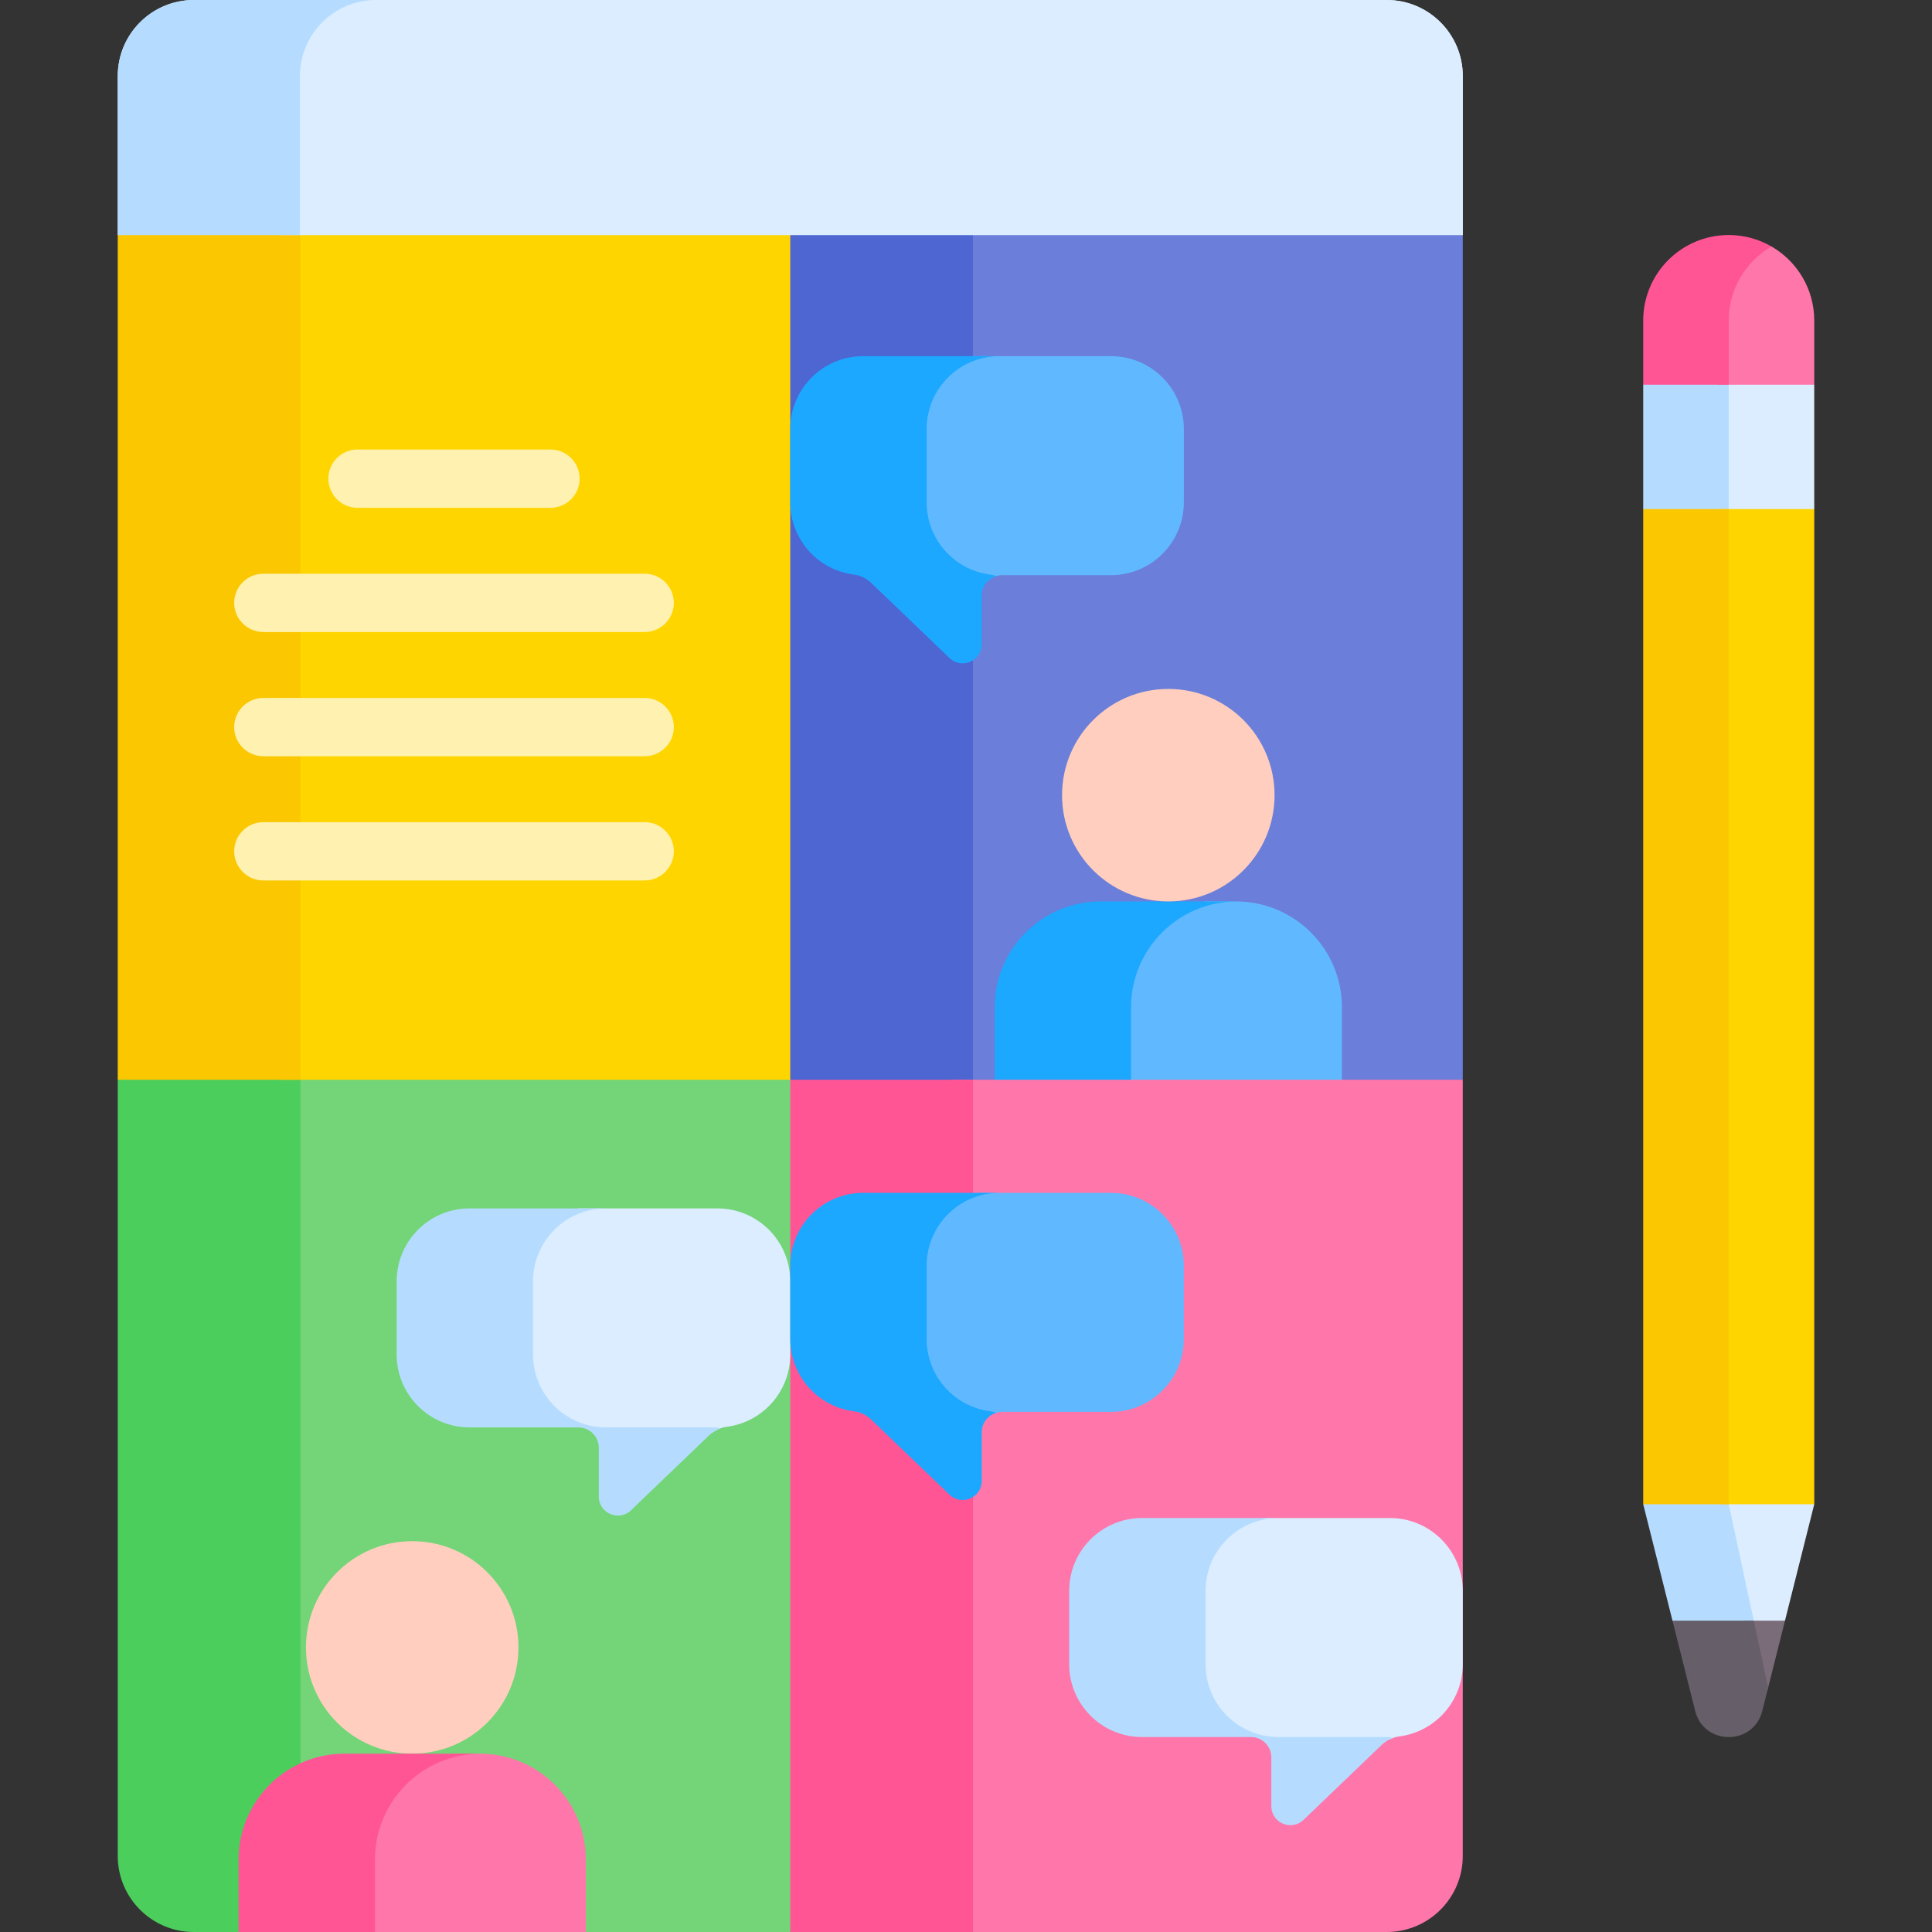
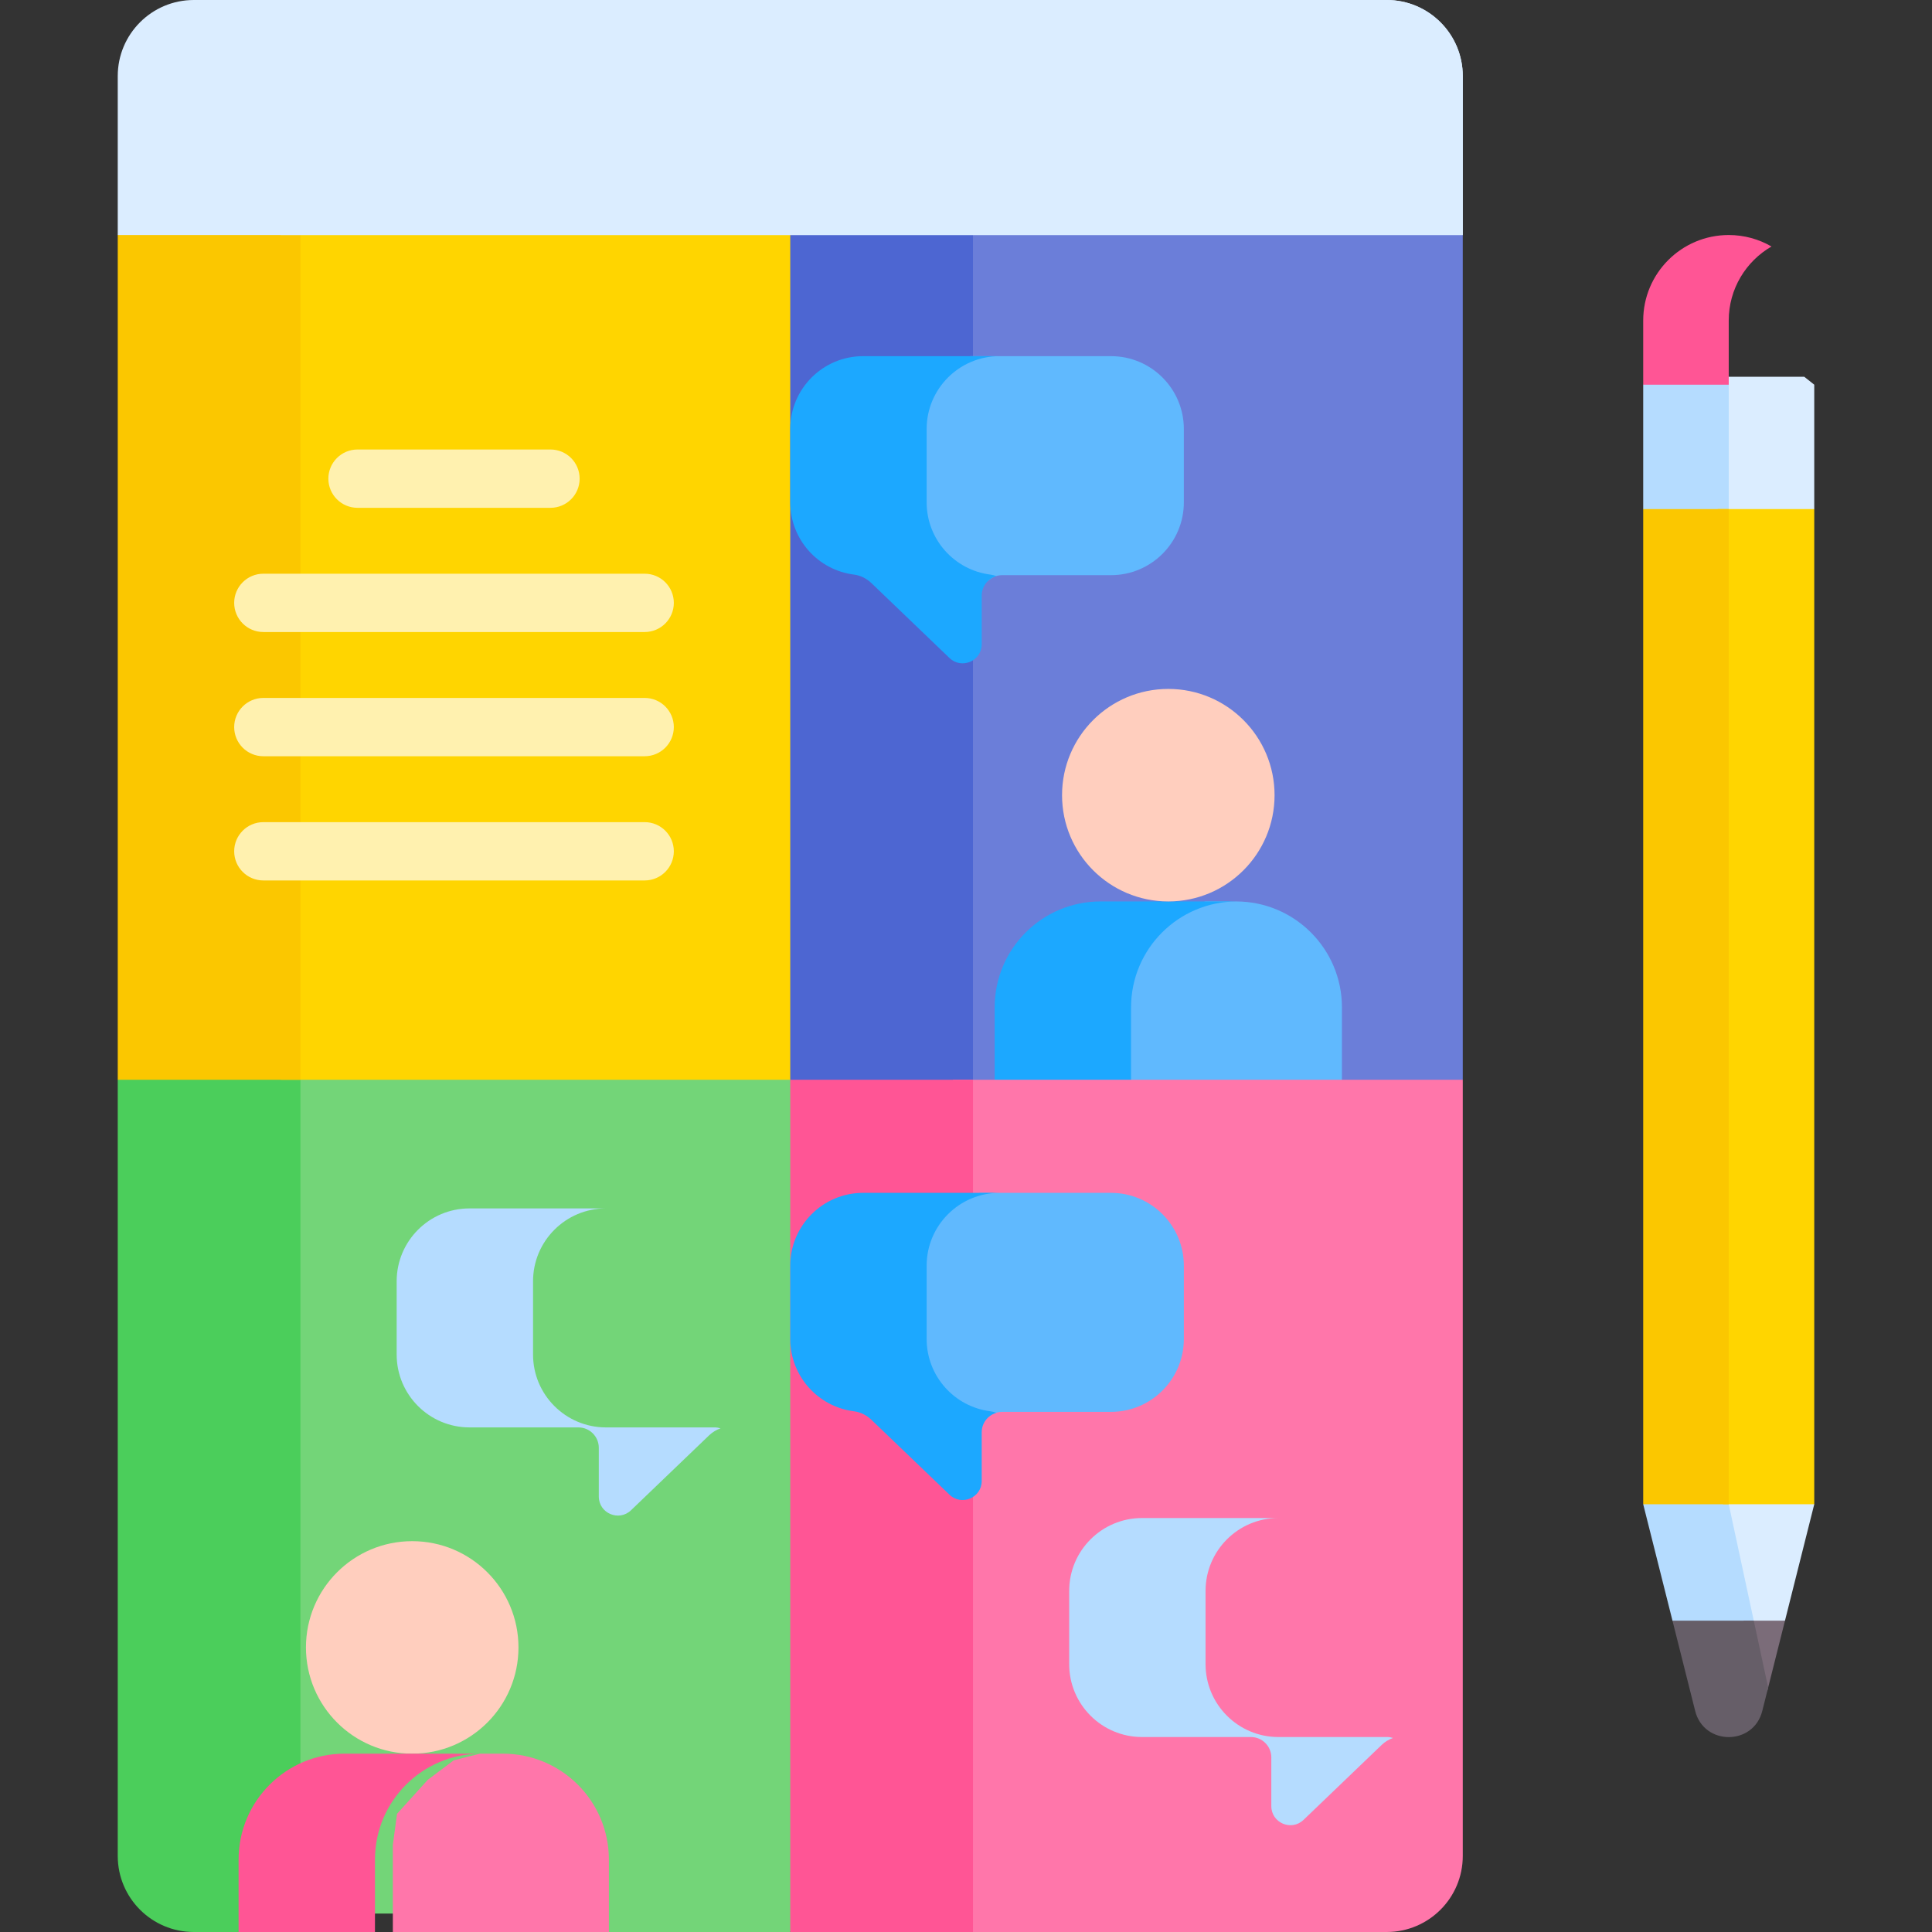
<svg xmlns="http://www.w3.org/2000/svg" id="Capa_1" enable-background="new 0 0 512 512" height="512" viewBox="0 0 512 512" width="512">
  <rect x="0" y="0" width="512" height="512" fill="#333333" stroke="none" />
  <g>
    <path d="m456.633 398.64-.731 3.652 6.657 29.438h5.964l4.515-2.235 7.758-30.855h-.001l-1.627-1.59h-23.07z" fill="#dbedff" />
    <path d="m435.467 398.64 7.758 30.855 2.891 2.235h19.132l-7.116-33.09-1.362-1.59h-18.294z" fill="#b5dcff" />
    <path d="m455.216 99.841v36.657h23.695l1.884-1.586v-32.966l-2.657-2.105z" fill="#dbedff" />
    <path d="m458.132 99.841h-20.343l-2.322 2.105v32.966l1.979 1.586h20.686z" fill="#b5dcff" />
    <path d="m376.235 51.336h-123.708v239.69h121.642l13.481-4.878v-223.864z" fill="#6b7ed9" />
    <path d="m257.846 51.336h-48.419l-6.95 10.948v228.742h55.369z" fill="#4d66d2" />
    <path d="m327.556 238.89h-8.114l-15.148 5.435-5.666 10.302v36.4h52.025l4.976-4.879v-19.185c-.001-15.505-12.569-28.073-28.073-28.073z" fill="#60b9fe" />
    <path d="m299.741 266.962c0-15.461 12.499-27.999 27.944-28.069-.043 0-.086-.003-.129-.003h-35.885c-15.504 0-28.073 12.568-28.073 28.073v19.185l4.124 4.879h36.143l-4.124-4.879z" fill="#1ca8ff" />
    <path d="m252.527 286.148v225.852h114.965c11.133 0 20.158-9.025 20.158-20.158v-205.694z" fill="#ff76aa" />
    <path d="m257.846 286.148h-48.419l-6.95 4.878v209.472l6.95 11.502h48.419z" fill="#ff5595" />
    <path d="m195.609 275.23h-121.219v220.117l8.323 11.762h67.567l4.976 4.891h54.171v-225.852z" fill="#73d578" />
    <g>
      <path d="m79.623 491.842v-205.694l10.563-10.917h-48.419l-10.563 10.917v205.694c0 11.133 9.025 20.158 20.158 20.158h11.863l4.898-4.891h18.519c-4.291-3.697-7.019-9.159-7.019-15.267z" fill="#4bce5b" />
    </g>
    <path d="m74.39 51.336h135.037v234.812h-135.037z" fill="#ffd500" />
    <path d="m89.499 51.336h-48.419l-9.876 10.948v223.864h48.419v-223.864z" fill="#fbc700" />
    <path d="m367.491 0h-316.128c-11.133 0-20.159 9.025-20.159 20.158v42.125h356.446v-42.125c0-11.133-9.025-20.158-20.159-20.158z" fill="#dbedff" />
    <path d="m455.216 394.432 1.417 4.208h24.162v-263.728h-25.579z" fill="#ffd500" />
    <path d="m435.467 134.912h22.664v263.728h-22.664z" fill="#fbc700" />
-     <path d="m469.463 65.323h-6.349l-7.898 11.252v25.371h25.579v-16.998c.001-8.388-4.559-15.706-11.332-19.625z" fill="#ff76aa" />
    <path d="m469.463 65.323c-3.334-1.93-7.202-3.04-11.332-3.04-12.517 0-22.664 10.147-22.664 22.664v16.998h22.664v-16.997c.001-8.388 4.56-15.706 11.332-19.625z" fill="#ff5595" />
    <path d="m462.053 429.495 3.195 14.128 3.079 4.608 4.711-18.736z" fill="#7b6c79" />
    <path d="m467.023 453.416 1.557-6.191-3.813-17.73h-21.542l6.014 23.921c2.325 9.244 15.46 9.244 17.784 0z" fill="#665e68" />
    <circle cx="109.241" cy="436.584" fill="#ffcebe" r="28.159" />
    <circle cx="309.613" cy="210.731" fill="#ffcebe" r="28.159" />
    <g>
      <path d="m145.884 134.575h-51.137c-4.267 0-7.726-3.459-7.726-7.726s3.459-7.726 7.726-7.726h51.137c4.267 0 7.726 3.459 7.726 7.726.001 4.267-3.458 7.726-7.726 7.726z" fill="#fff1af" />
    </g>
    <g>
      <path d="m170.844 167.493h-101.057c-4.267 0-7.726-3.459-7.726-7.726s3.459-7.726 7.726-7.726h101.057c4.267 0 7.726 3.459 7.726 7.726s-3.459 7.726-7.726 7.726z" fill="#fff1af" />
    </g>
    <g>
      <path d="m170.844 200.412h-101.057c-4.267 0-7.726-3.459-7.726-7.726s3.459-7.726 7.726-7.726h101.057c4.267 0 7.726 3.459 7.726 7.726s-3.459 7.726-7.726 7.726z" fill="#fff1af" />
    </g>
    <g>
      <path d="m170.844 233.33h-101.057c-4.267 0-7.726-3.459-7.726-7.726s3.459-7.726 7.726-7.726h101.057c4.267 0 7.726 3.459 7.726 7.726s-3.459 7.726-7.726 7.726z" fill="#fff1af" />
    </g>
    <path d="m367.491 0h-280.904l-6.703 3.26-5.494 9.615v49.408h313.26v-42.125c0-11.133-9.025-20.158-20.159-20.158z" fill="#dbedff" />
-     <path d="m99.652 0h-48.289c-11.133 0-20.159 9.025-20.159 20.158v42.125h48.289v-42.125c.001-11.133 9.026-20.158 20.159-20.158z" fill="#b5dcff" />
    <path d="m294.418 94.386h-37.283c-3.603 1.775-7.099 3.48-7.099 3.48l-6.696 9.787v35.026l9.272 7.898 9.228 3.356c.971-.93 2.282-1.509 3.733-1.509h28.845c10.668 0 19.316-8.648 19.316-19.316v-19.407c0-10.667-8.648-19.315-19.316-19.315z" fill="#60b9fe" />
    <path d="m262.448 152.273c-9.517-1.198-16.878-9.321-16.878-19.164v-19.407c0-10.668 8.648-19.316 19.316-19.316h-36.143c-10.668 0-19.316 8.648-19.316 19.316v19.407c0 9.842 7.361 17.965 16.878 19.164 1.747.22 3.363 1.04 4.634 2.259l20.686 19.847c3.208 3.078 8.54.804 8.54-3.641v-12.905c0-2.452 1.642-4.499 3.88-5.162-.518-.181-1.047-.329-1.597-.398z" fill="#1ca8ff" />
-     <path d="m190.111 320.238h-36.923c-2.755 1.686-5.152 3.239-5.152 3.239l-6.128 5.838-2.789 7.726v30.906l12.512 9.229 9.637 2.318h25.647l1.881.163c1.104-.811 2.384-1.36 3.752-1.532 9.517-1.198 16.878-9.321 16.878-19.164v-19.407c.001-10.667-8.647-19.316-19.315-19.316z" fill="#dbedff" />
    <path d="m189.424 378.278h-28.845c-10.668 0-19.316-8.648-19.316-19.316v-19.407c0-10.668 8.648-19.316 19.316-19.316h-36.143c-10.668 0-19.316 8.648-19.316 19.316v19.407c0 10.668 8.648 19.316 19.316 19.316h28.845c2.987 0 5.408 2.422 5.408 5.409v12.905c0 4.445 5.332 6.719 8.54 3.641l20.686-19.847c.871-.836 1.911-1.465 3.038-1.861-.488-.146-.994-.247-1.529-.247z" fill="#b5dcff" />
    <path d="m294.418 316.118h-34.653c-2.18.49-4.084.921-4.084.921l-7.083 5.344s-3.734 7.791-3.863 7.984 0 32.773 0 32.773l11.268 10.302 7.2 1.284c.718-.353 1.516-.568 2.37-.568h28.845c10.668 0 19.316-8.648 19.316-19.316v-19.407c0-10.669-8.648-19.317-19.316-19.317z" fill="#60b9fe" />
    <path d="m262.448 374.005c-9.517-1.198-16.878-9.321-16.878-19.164v-19.407c0-10.668 8.648-19.316 19.316-19.316h-36.143c-10.668 0-19.316 8.648-19.316 19.316v19.407c0 9.842 7.361 17.965 16.878 19.164 1.747.22 3.363 1.04 4.634 2.259l20.686 19.847c3.208 3.078 8.54.804 8.54-3.641v-12.905c0-2.452 1.642-4.499 3.88-5.162-.518-.182-1.047-.329-1.597-.398z" fill="#1ca8ff" />
-     <path d="m368.334 402.292h-33.109c-1.606.421-3.073.81-3.073.81l-6.954 3.048-4.808 6.653-1.803 6.052v32.451l8.306 6.353 10.495 4.078 28.931-.901 1.873.148c.805-.409 1.673-.69 2.578-.804 9.517-1.198 16.878-9.321 16.878-19.164v-19.407c.002-10.668-8.646-19.317-19.314-19.317z" fill="#dbedff" />
    <path d="m367.647 460.332h-28.845c-10.668 0-19.316-8.648-19.316-19.316v-19.407c0-10.668 8.648-19.316 19.316-19.316h-36.143c-10.668 0-19.316 8.648-19.316 19.316v19.407c0 10.668 8.648 19.316 19.316 19.316h28.845c2.987 0 5.409 2.422 5.409 5.408v12.905c0 4.445 5.332 6.719 8.54 3.641l20.686-19.847c.871-.836 1.911-1.465 3.038-1.861-.489-.145-.995-.246-1.53-.246z" fill="#b5dcff" />
-     <path d="m127.183 464.742h-6.108c-3.7.925-6.937 1.76-6.937 1.76l-6.868 5.151-8.155 9.014-1.116 8.242v23.091h57.257v-19.185c0-15.504-12.569-28.073-28.073-28.073z" fill="#ff76aa" />
+     <path d="m127.183 464.742c-3.7.925-6.937 1.76-6.937 1.76l-6.868 5.151-8.155 9.014-1.116 8.242v23.091h57.257v-19.185c0-15.504-12.569-28.073-28.073-28.073z" fill="#ff76aa" />
    <path d="m127.312 464.746c-.043 0-.086-.003-.129-.003h-35.885c-15.504 0-28.073 12.569-28.073 28.073v19.184h36.143v-19.185c0-15.461 12.5-27.999 27.944-28.069z" fill="#ff5595" />
  </g>
</svg>